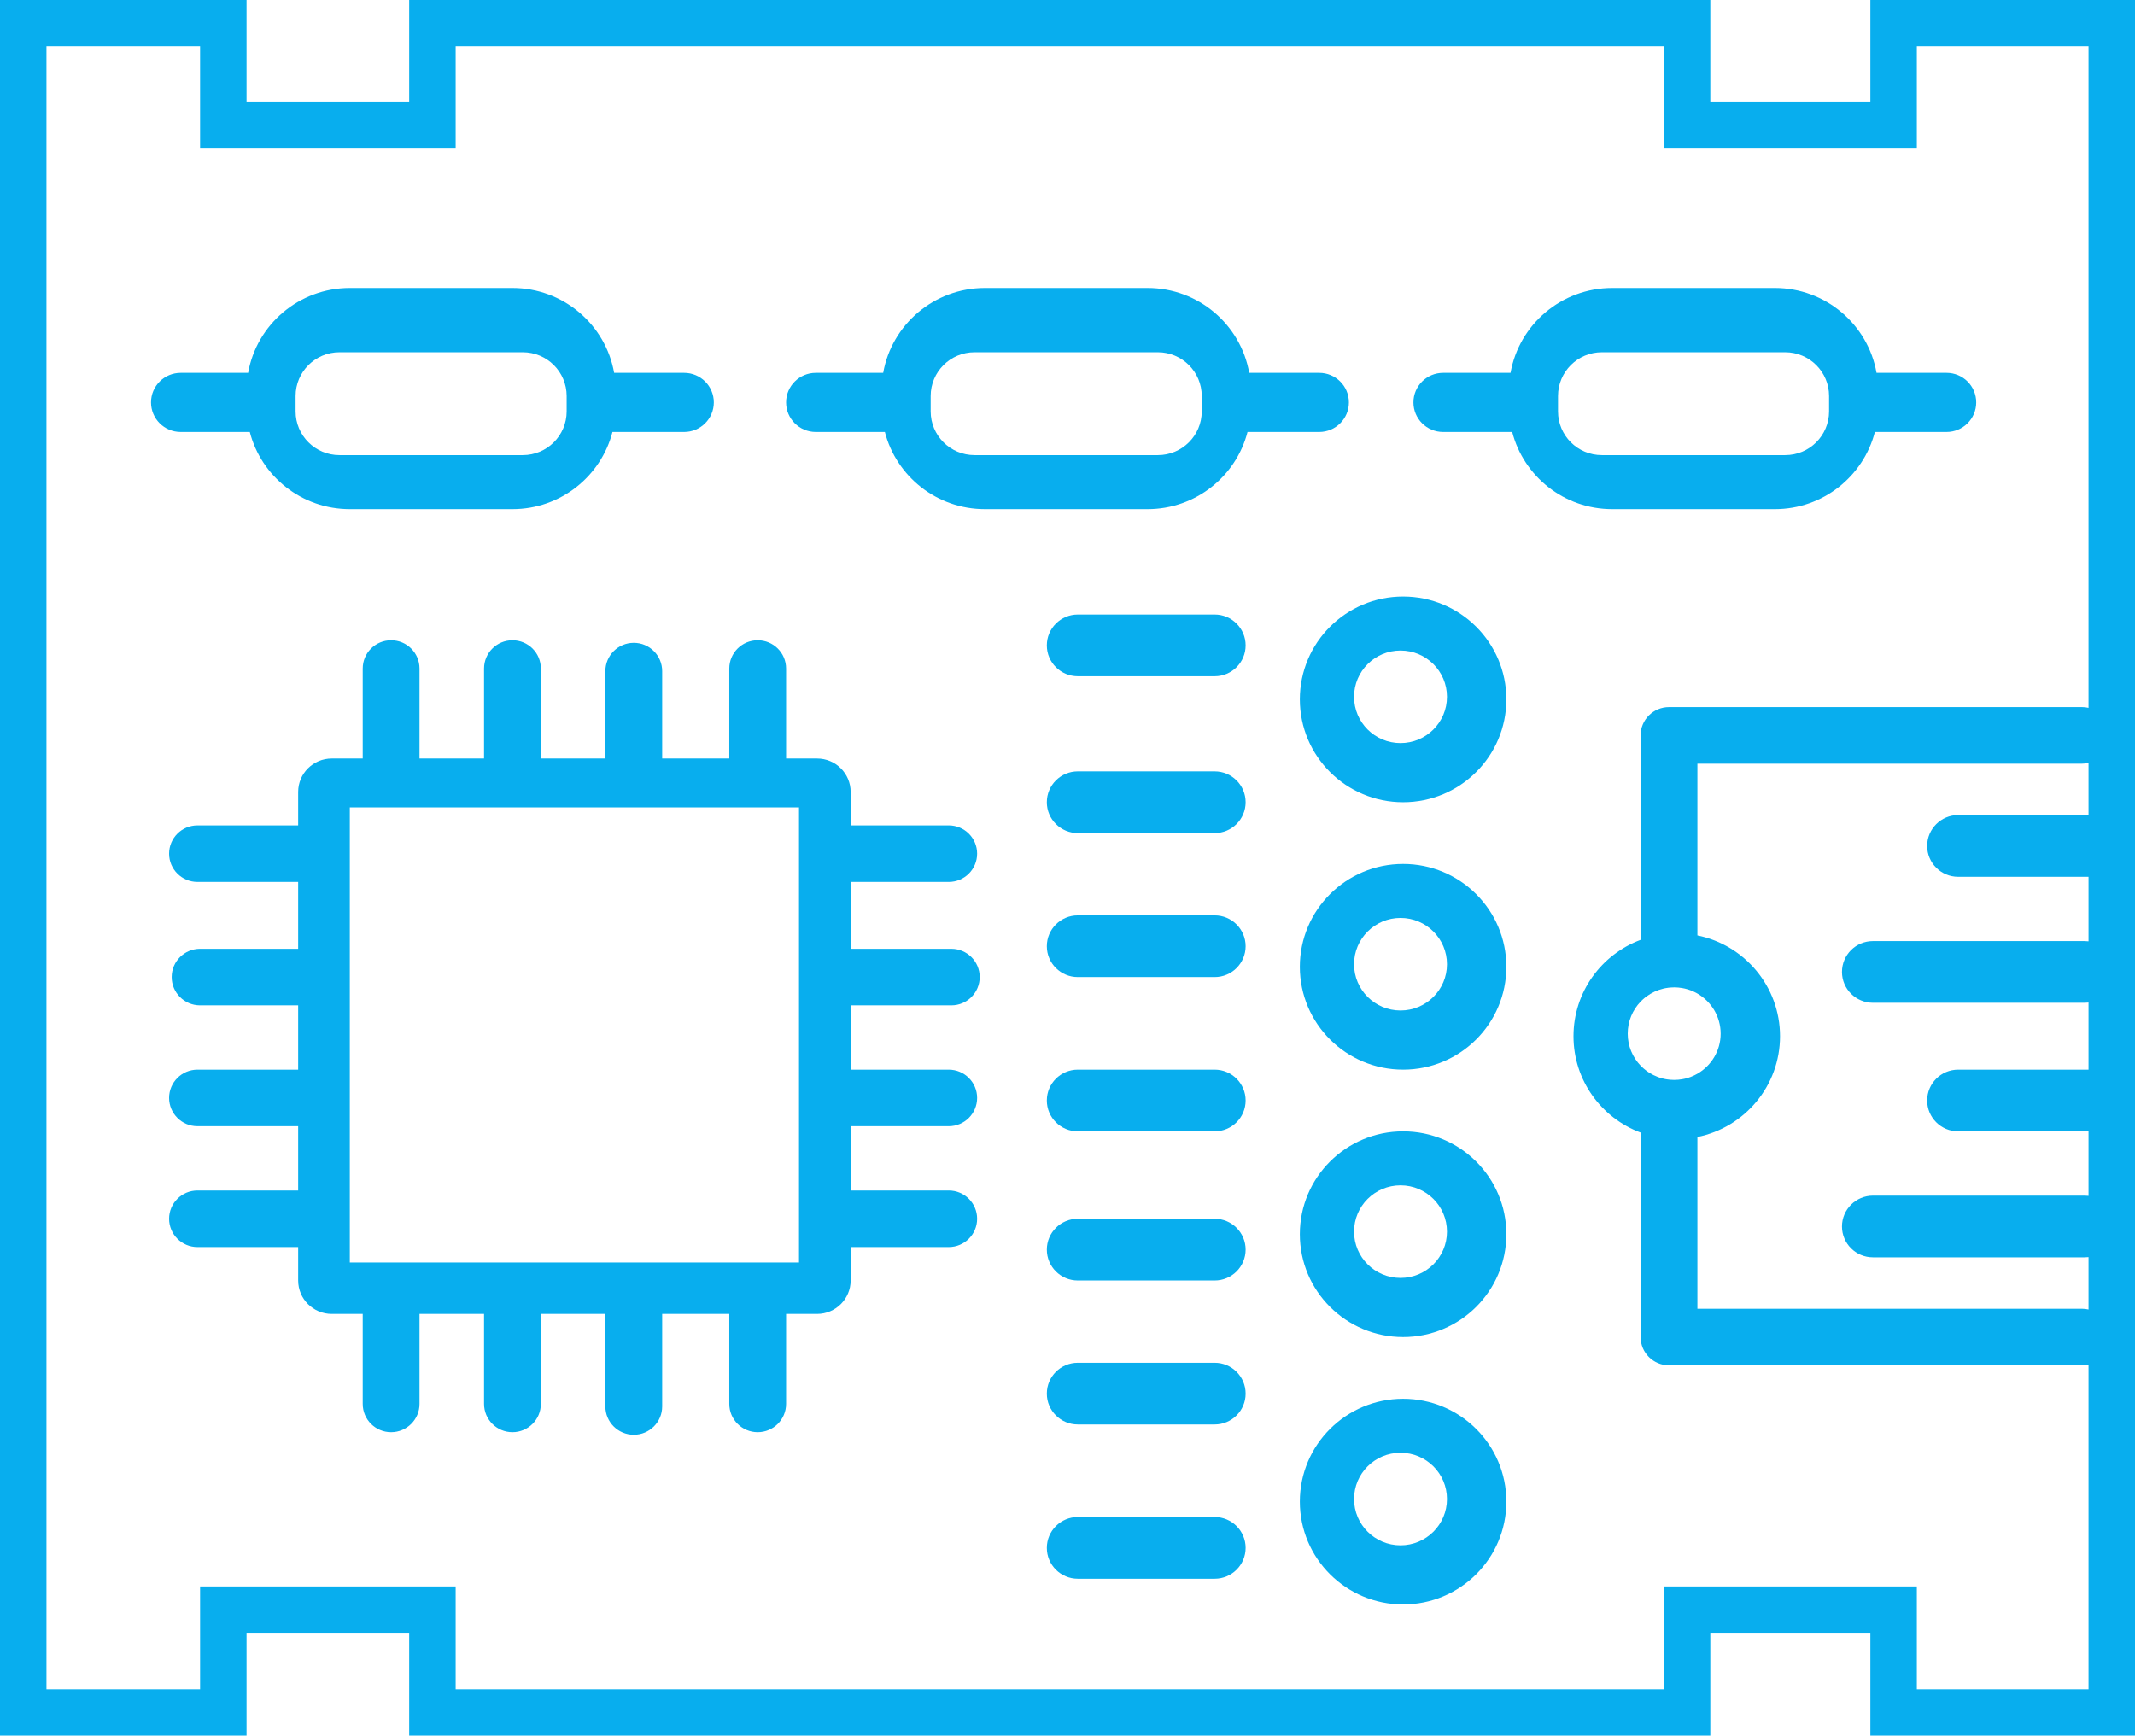
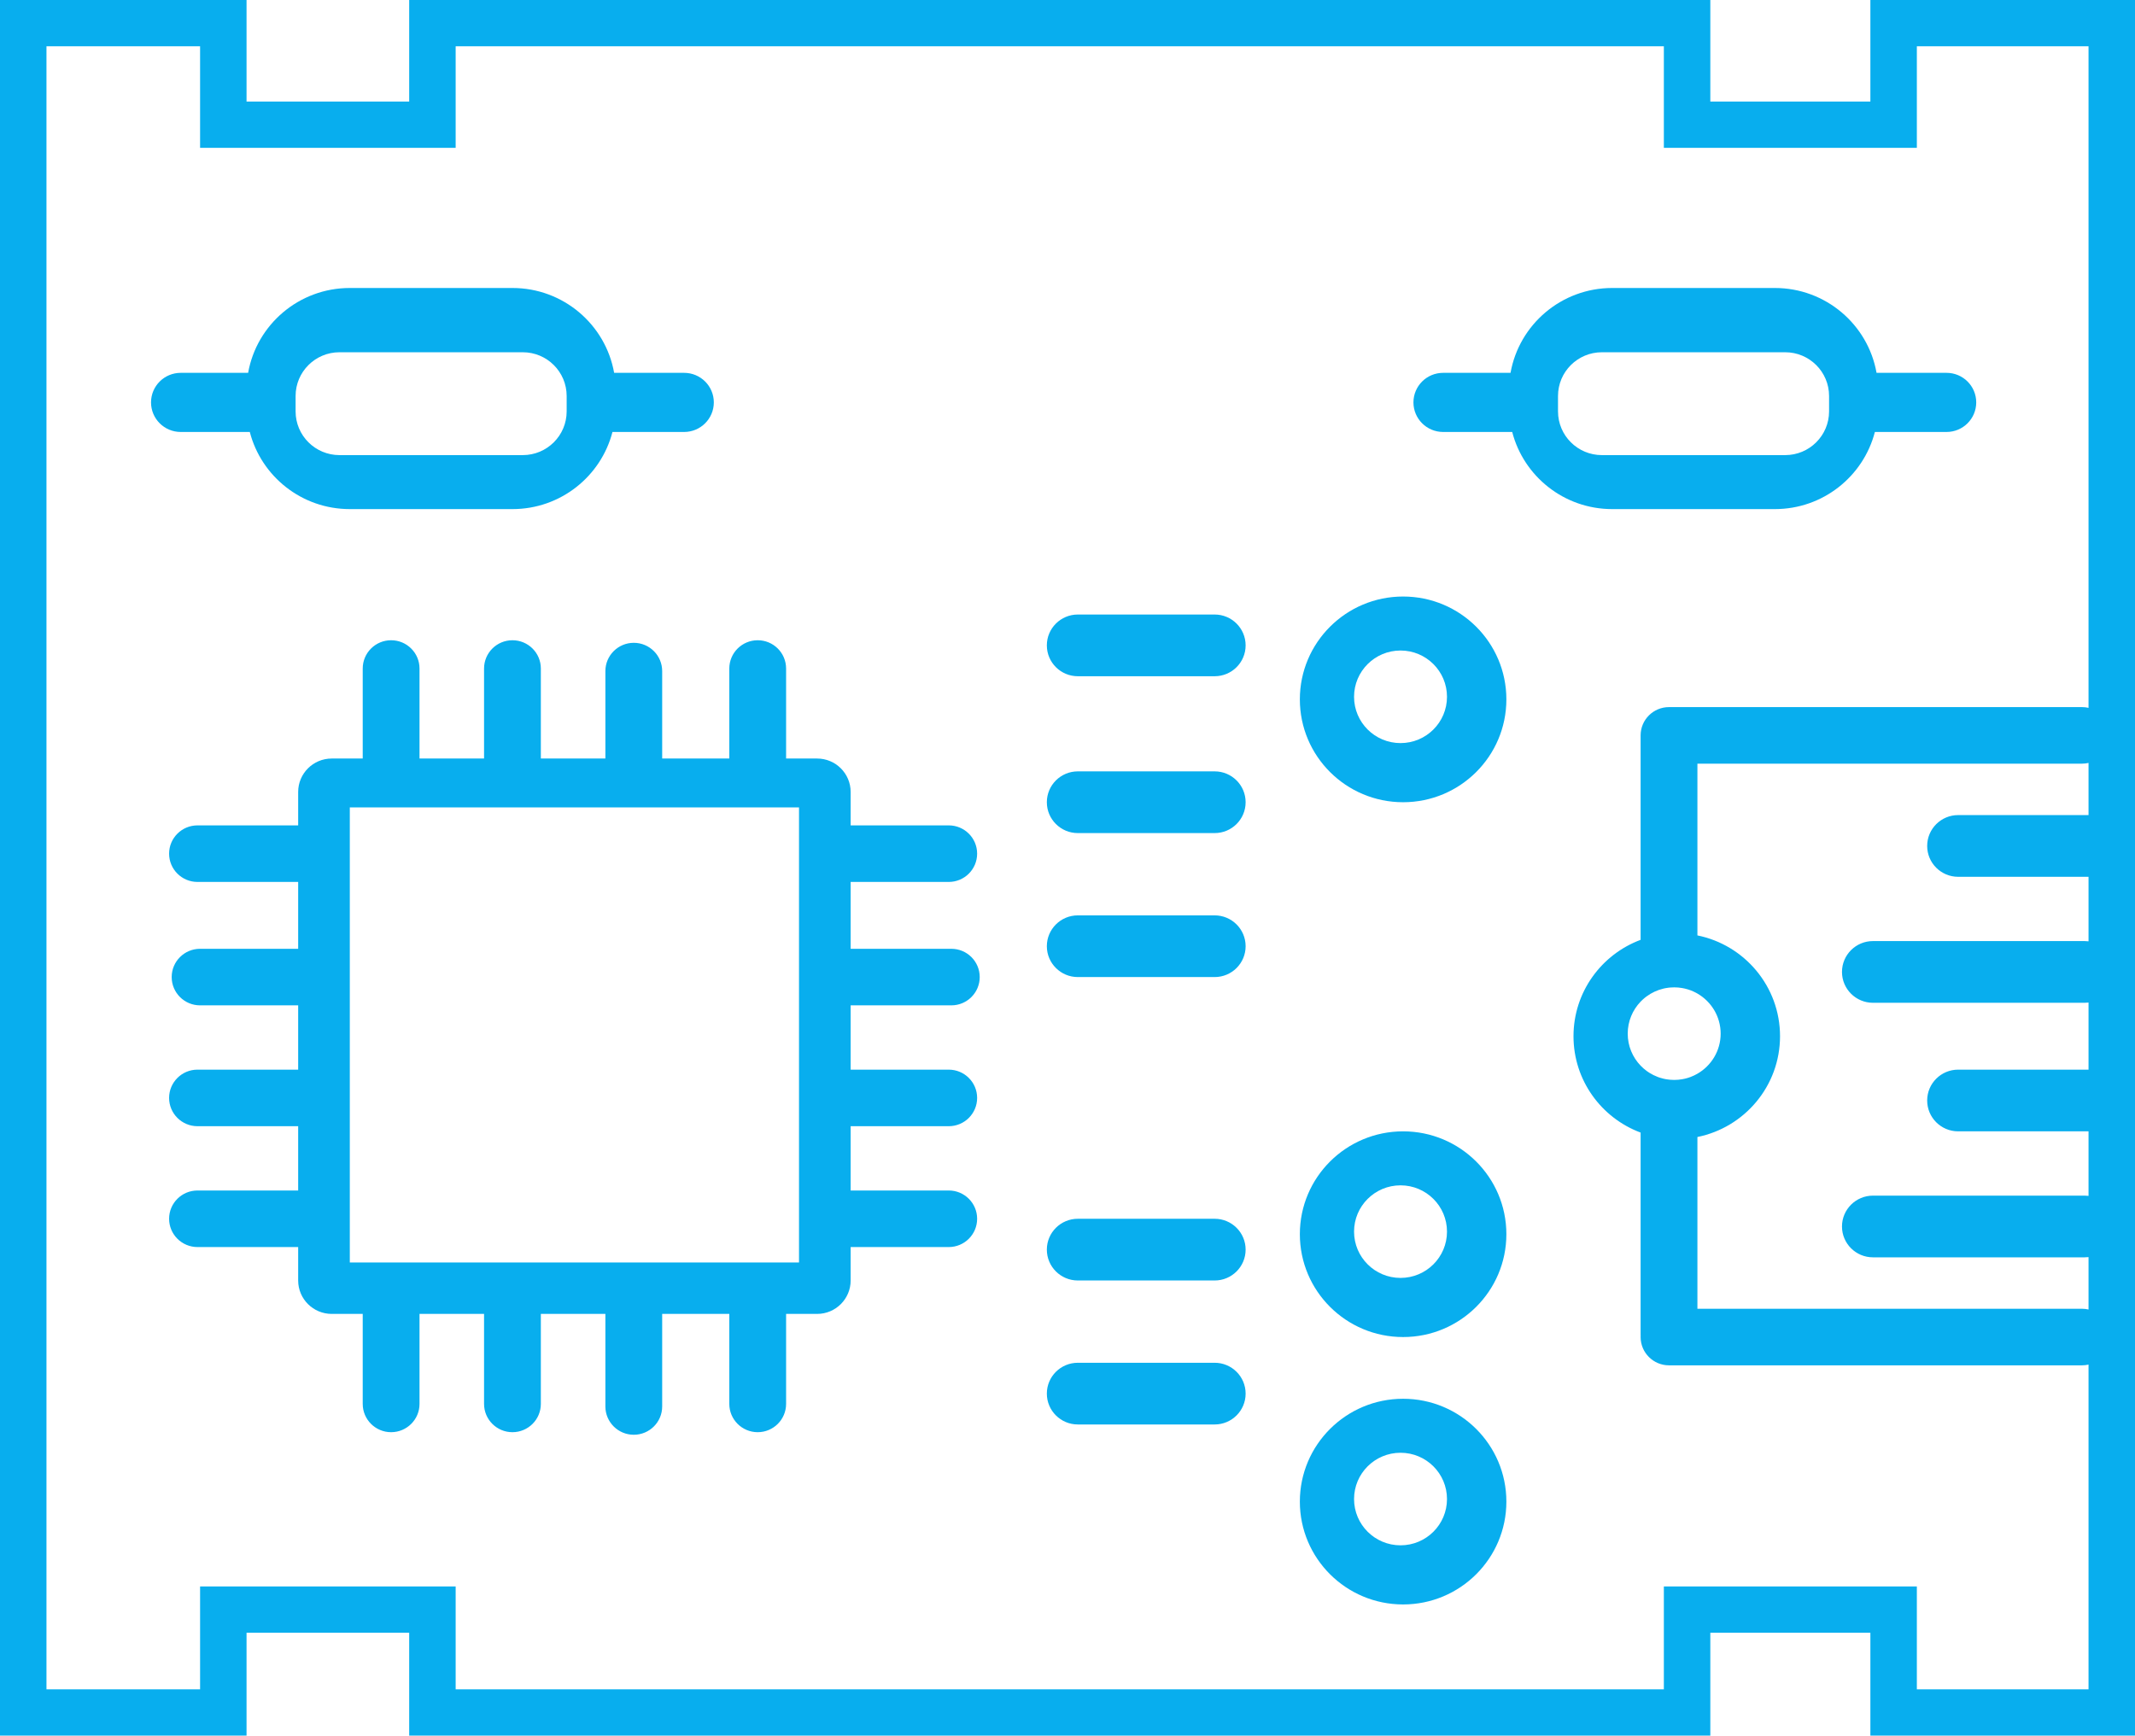
<svg xmlns="http://www.w3.org/2000/svg" width="123" height="100" viewBox="0 0 123 100" fill="none">
  <path fill-rule="evenodd" clip-rule="evenodd" d="M29.523 16.593C32.453 16.593 34.889 18.703 35.381 21.482H39.413C40.358 21.482 41.124 22.244 41.124 23.185C41.124 24.126 40.358 24.889 39.413 24.889H35.285C34.624 27.445 32.295 29.333 29.523 29.333H20.153C17.381 29.333 15.052 27.445 14.391 24.889H10.411C9.466 24.889 8.701 24.126 8.701 23.185C8.701 22.244 9.466 21.482 10.411 21.482H14.295C14.787 18.703 17.223 16.593 20.153 16.593H29.523ZM19.558 20.296C18.162 20.296 17.03 21.424 17.03 22.815V23.704C17.03 25.095 18.162 26.222 19.558 26.222H30.118C31.514 26.222 32.646 25.095 32.646 23.704V22.815C32.646 21.424 31.514 20.296 30.118 20.296H19.558Z" fill="#08AEEE" />
-   <path fill-rule="evenodd" clip-rule="evenodd" d="M66.111 16.593C69.041 16.593 71.477 18.703 71.969 21.482H76.001C76.946 21.482 77.712 22.244 77.712 23.185C77.712 24.126 76.946 24.889 76.001 24.889H71.872C71.212 27.445 68.883 29.333 66.111 29.333H56.741C53.968 29.333 51.639 27.445 50.979 24.889H46.999C46.054 24.889 45.288 24.126 45.288 23.185C45.288 22.244 46.054 21.482 46.999 21.482H50.882C51.375 18.703 53.81 16.593 56.741 16.593H66.111ZM56.146 20.296C54.749 20.296 53.617 21.424 53.617 22.815V23.704C53.617 25.095 54.749 26.222 56.146 26.222H66.706C68.102 26.222 69.234 25.095 69.234 23.704V22.815C69.234 21.424 68.102 20.296 66.706 20.296H56.146Z" fill="#08AEEE" />
  <path fill-rule="evenodd" clip-rule="evenodd" d="M102.252 16.593C105.183 16.593 107.618 18.703 108.11 21.482H112.143C113.087 21.482 113.853 22.244 113.853 23.185C113.853 24.126 113.087 24.889 112.143 24.889H108.014C107.353 27.445 105.024 29.333 102.252 29.333H92.882C90.11 29.333 87.781 27.445 87.12 24.889H83.14C82.196 24.889 81.43 24.126 81.43 23.185C81.43 22.244 82.196 21.482 83.14 21.482H87.024C87.516 18.703 89.952 16.593 92.882 16.593H102.252ZM92.287 20.296C90.891 20.296 89.759 21.424 89.759 22.815V23.704C89.759 25.095 90.891 26.222 92.287 26.222H102.847C104.243 26.222 105.375 25.095 105.375 23.704V22.815C105.375 21.424 104.243 20.296 102.847 20.296H92.287Z" fill="#08AEEE" />
  <path fill-rule="evenodd" clip-rule="evenodd" d="M80.835 34.37C84.121 34.37 86.784 37.023 86.784 40.296C86.784 43.569 84.121 46.222 80.835 46.222C77.549 46.222 74.886 43.569 74.886 40.296C74.886 37.023 77.549 34.37 80.835 34.37ZM80.686 37.481C79.208 37.481 78.009 38.675 78.009 40.148C78.009 41.621 79.208 42.815 80.686 42.815C82.165 42.815 83.363 41.621 83.363 40.148C83.363 38.675 82.165 37.481 80.686 37.481Z" fill="#08AEEE" />
-   <path fill-rule="evenodd" clip-rule="evenodd" d="M80.835 49.778C84.121 49.778 86.784 52.431 86.784 55.704C86.784 58.977 84.121 61.63 80.835 61.63C77.549 61.63 74.886 58.977 74.886 55.704C74.886 52.431 77.549 49.778 80.835 49.778ZM80.686 52.889C79.208 52.889 78.009 54.083 78.009 55.556C78.009 57.028 79.208 58.222 80.686 58.222C82.165 58.222 83.363 57.028 83.363 55.556C83.363 54.083 82.165 52.889 80.686 52.889Z" fill="#08AEEE" />
-   <path fill-rule="evenodd" clip-rule="evenodd" d="M80.835 65.185C84.121 65.185 86.784 67.838 86.784 71.111C86.784 74.384 84.121 77.037 80.835 77.037C77.549 77.037 74.886 74.384 74.886 71.111C74.886 67.838 77.549 65.185 80.835 65.185ZM80.686 68.296C79.208 68.296 78.009 69.49 78.009 70.963C78.009 72.436 79.208 73.63 80.686 73.63C82.165 73.63 83.363 72.436 83.363 70.963C83.363 69.49 82.165 68.296 80.686 68.296Z" fill="#08AEEE" />
+   <path fill-rule="evenodd" clip-rule="evenodd" d="M80.835 65.185C84.121 65.185 86.784 67.838 86.784 71.111C86.784 74.384 84.121 77.037 80.835 77.037C77.549 77.037 74.886 74.384 74.886 71.111C74.886 67.838 77.549 65.185 80.835 65.185ZM80.686 68.296C79.208 68.296 78.009 69.49 78.009 70.963C78.009 72.436 79.208 73.63 80.686 73.63C82.165 73.63 83.363 72.436 83.363 70.963C83.363 69.49 82.165 68.296 80.686 68.296" fill="#08AEEE" />
  <path fill-rule="evenodd" clip-rule="evenodd" d="M80.835 80.593C84.121 80.593 86.784 83.246 86.784 86.519C86.784 89.791 84.121 92.444 80.835 92.444C77.549 92.444 74.886 89.791 74.886 86.519C74.886 83.246 77.549 80.593 80.835 80.593ZM80.686 83.704C79.208 83.704 78.009 84.898 78.009 86.37C78.009 87.843 79.208 89.037 80.686 89.037C82.165 89.037 83.363 87.843 83.363 86.37C83.363 84.898 82.165 83.704 80.686 83.704Z" fill="#08AEEE" />
  <path d="M60.31 37.185C60.31 36.203 61.109 35.407 62.095 35.407H69.978C70.963 35.407 71.762 36.203 71.762 37.185C71.762 38.167 70.963 38.963 69.978 38.963H62.095C61.109 38.963 60.31 38.167 60.31 37.185Z" fill="#08AEEE" />
  <path d="M60.31 46.222C60.31 45.24 61.109 44.444 62.095 44.444H69.978C70.963 44.444 71.762 45.24 71.762 46.222C71.762 47.204 70.963 48 69.978 48H62.095C61.109 48 60.31 47.204 60.31 46.222Z" fill="#08AEEE" />
  <path d="M60.31 72C60.31 71.018 61.109 70.222 62.095 70.222H69.978C70.963 70.222 71.762 71.018 71.762 72C71.762 72.982 70.963 73.778 69.978 73.778H62.095C61.109 73.778 60.31 72.982 60.31 72Z" fill="#08AEEE" />
  <path d="M60.31 54.519C60.31 53.537 61.109 52.741 62.095 52.741H69.978C70.963 52.741 71.762 53.537 71.762 54.519C71.762 55.5 70.963 56.296 69.978 56.296H62.095C61.109 56.296 60.31 55.5 60.31 54.519Z" fill="#08AEEE" />
  <path d="M60.31 80.296C60.31 79.314 61.109 78.519 62.095 78.519H69.978C70.963 78.519 71.762 79.314 71.762 80.296C71.762 81.278 70.963 82.074 69.978 82.074H62.095C61.109 82.074 60.31 81.278 60.31 80.296Z" fill="#08AEEE" />
-   <path d="M60.31 63.407C60.31 62.426 61.109 61.63 62.095 61.63H69.978C70.963 61.63 71.762 62.426 71.762 63.407C71.762 64.389 70.963 65.185 69.978 65.185H62.095C61.109 65.185 60.31 64.389 60.31 63.407Z" fill="#08AEEE" />
-   <path d="M60.31 89.185C60.31 88.203 61.109 87.407 62.095 87.407H69.978C70.963 87.407 71.762 88.203 71.762 89.185C71.762 90.167 70.963 90.963 69.978 90.963H62.095C61.109 90.963 60.31 90.167 60.31 89.185Z" fill="#08AEEE" />
  <path fill-rule="evenodd" clip-rule="evenodd" d="M43.652 36.889C44.556 36.889 45.288 37.618 45.288 38.519V43.704H47.073C48.141 43.704 49.007 44.566 49.007 45.63V47.556H54.658C55.562 47.556 56.294 48.285 56.294 49.185C56.294 50.085 55.562 50.815 54.658 50.815H49.007V54.667H54.807C55.711 54.667 56.443 55.396 56.443 56.296C56.443 57.196 55.711 57.926 54.807 57.926H49.007V61.63H54.658C55.562 61.63 56.294 62.359 56.294 63.259C56.294 64.159 55.562 64.889 54.658 64.889H49.007V68.593H54.658C55.562 68.593 56.294 69.322 56.294 70.222C56.294 71.122 55.562 71.852 54.658 71.852H49.007V73.778C49.007 74.841 48.141 75.704 47.073 75.704H45.288V80.889C45.288 81.789 44.556 82.519 43.652 82.519C42.749 82.519 42.016 81.789 42.016 80.889V75.704H38.149V81.037C38.149 81.937 37.417 82.667 36.513 82.667C35.61 82.667 34.877 81.937 34.877 81.037V75.704H31.159V80.889C31.159 81.789 30.427 82.519 29.523 82.519C28.619 82.519 27.887 81.789 27.887 80.889V75.704H24.169V80.889C24.169 81.789 23.436 82.519 22.533 82.519C21.629 82.519 20.897 81.789 20.897 80.889V75.704H19.112C18.044 75.704 17.178 74.841 17.178 73.778V71.852H11.378C10.474 71.852 9.742 71.122 9.742 70.222C9.742 69.322 10.474 68.593 11.378 68.593H17.178V64.889H11.378C10.474 64.889 9.742 64.159 9.742 63.259C9.742 62.359 10.474 61.63 11.378 61.63H17.178V57.926H11.527C10.623 57.926 9.891 57.196 9.891 56.296C9.891 55.396 10.623 54.667 11.527 54.667H17.178V50.815H11.378C10.474 50.815 9.742 50.085 9.742 49.185C9.742 48.285 10.474 47.556 11.378 47.556H17.178V45.63C17.178 44.566 18.044 43.704 19.112 43.704H20.897V38.519C20.897 37.618 21.629 36.889 22.533 36.889C23.436 36.889 24.169 37.618 24.169 38.519V43.704H27.887V38.519C27.887 37.618 28.619 36.889 29.523 36.889C30.427 36.889 31.159 37.618 31.159 38.519V43.704H34.877V38.667C34.877 37.767 35.61 37.037 36.513 37.037C37.417 37.037 38.149 37.767 38.149 38.667V43.704H42.016V38.519C42.016 37.618 42.749 36.889 43.652 36.889ZM20.153 72.741H46.032V46.519H20.153V72.741Z" fill="#08AEEE" />
  <path fill-rule="evenodd" clip-rule="evenodd" d="M14.204 5.852H23.574V0H98.534V5.852H107.755V0H123V100H107.755V94.074H98.534V100H23.574V94.074H14.204V100H0V0H14.204V5.852ZM2.677 97.333H11.527V91.407H26.251V97.333H95.857V91.407H110.432V97.333H120.323V78.624C120.203 78.651 120.079 78.667 119.951 78.667H96.154C95.251 78.667 94.518 77.937 94.518 77.037C94.518 77.012 94.519 76.987 94.52 76.963C94.519 76.938 94.518 76.914 94.518 76.889V65.256C92.26 64.415 90.651 62.247 90.651 59.704C90.651 57.161 92.26 54.992 94.518 54.151V42.37C94.518 41.47 95.251 40.741 96.154 40.741H119.951C120.079 40.741 120.203 40.756 120.323 40.784V2.667H110.432V8.519H95.857V2.667H26.251V8.519H11.527V2.667H2.677V97.333ZM120.323 43.957C120.203 43.985 120.079 44 119.951 44H97.79V53.896C100.506 54.445 102.55 56.837 102.55 59.704C102.55 62.571 100.506 64.962 97.79 65.511V75.407H119.951C120.079 75.407 120.203 75.423 120.323 75.45V72.431C120.25 72.44 120.175 72.444 120.1 72.444H107.904C106.918 72.444 106.119 71.648 106.119 70.667C106.119 69.685 106.918 68.889 107.904 68.889H120.1C120.175 68.889 120.25 68.894 120.323 68.903V65.185H112.812C111.826 65.185 111.027 64.389 111.027 63.407C111.027 62.426 111.826 61.63 112.812 61.63H120.323V57.764C120.25 57.773 120.175 57.778 120.1 57.778H107.904C106.918 57.778 106.119 56.982 106.119 56C106.119 55.018 106.918 54.222 107.904 54.222H120.1C120.175 54.222 120.25 54.227 120.323 54.236V50.519H112.812C111.826 50.519 111.027 49.723 111.027 48.741C111.027 47.759 111.826 46.963 112.812 46.963H120.323V43.957ZM96.452 56.889C96.374 56.889 96.297 56.892 96.222 56.899C96.183 56.902 96.145 56.906 96.108 56.911C96.054 56.917 96.001 56.926 95.948 56.936C95.91 56.943 95.872 56.951 95.835 56.96C95.476 57.044 95.145 57.201 94.858 57.413C94.828 57.435 94.798 57.458 94.769 57.482C94.731 57.512 94.693 57.544 94.657 57.577C94.609 57.62 94.563 57.665 94.518 57.711C94.058 58.19 93.775 58.84 93.775 59.556C93.775 60.271 94.058 60.921 94.518 61.4C94.624 61.51 94.739 61.611 94.863 61.702C94.883 61.717 94.904 61.732 94.925 61.746C94.958 61.769 94.992 61.791 95.026 61.813C95.029 61.815 95.031 61.816 95.034 61.818C95.105 61.862 95.178 61.903 95.254 61.941C95.337 61.982 95.423 62.02 95.51 62.053C95.547 62.066 95.585 62.079 95.622 62.092C95.692 62.114 95.763 62.134 95.835 62.151C95.872 62.16 95.91 62.167 95.948 62.175C95.978 62.18 96.007 62.186 96.038 62.19C96.098 62.2 96.16 62.207 96.222 62.212C96.297 62.219 96.374 62.222 96.452 62.222C96.608 62.222 96.76 62.209 96.909 62.183C96.963 62.174 97.016 62.163 97.069 62.151C97.128 62.137 97.186 62.121 97.243 62.104C97.296 62.087 97.349 62.069 97.402 62.049C97.403 62.049 97.404 62.048 97.405 62.048C97.539 61.997 97.668 61.936 97.79 61.865C98.59 61.404 99.129 60.543 99.129 59.556C99.129 58.569 98.59 57.707 97.79 57.246C97.767 57.233 97.744 57.22 97.721 57.207C97.668 57.179 97.615 57.152 97.56 57.127C97.512 57.106 97.463 57.085 97.414 57.066C97.408 57.064 97.401 57.062 97.395 57.059C97.345 57.041 97.294 57.023 97.243 57.007C97.184 56.989 97.124 56.973 97.064 56.959C97.013 56.947 96.961 56.937 96.909 56.928C96.76 56.902 96.608 56.889 96.452 56.889Z" fill="#08AEEE" />
</svg>